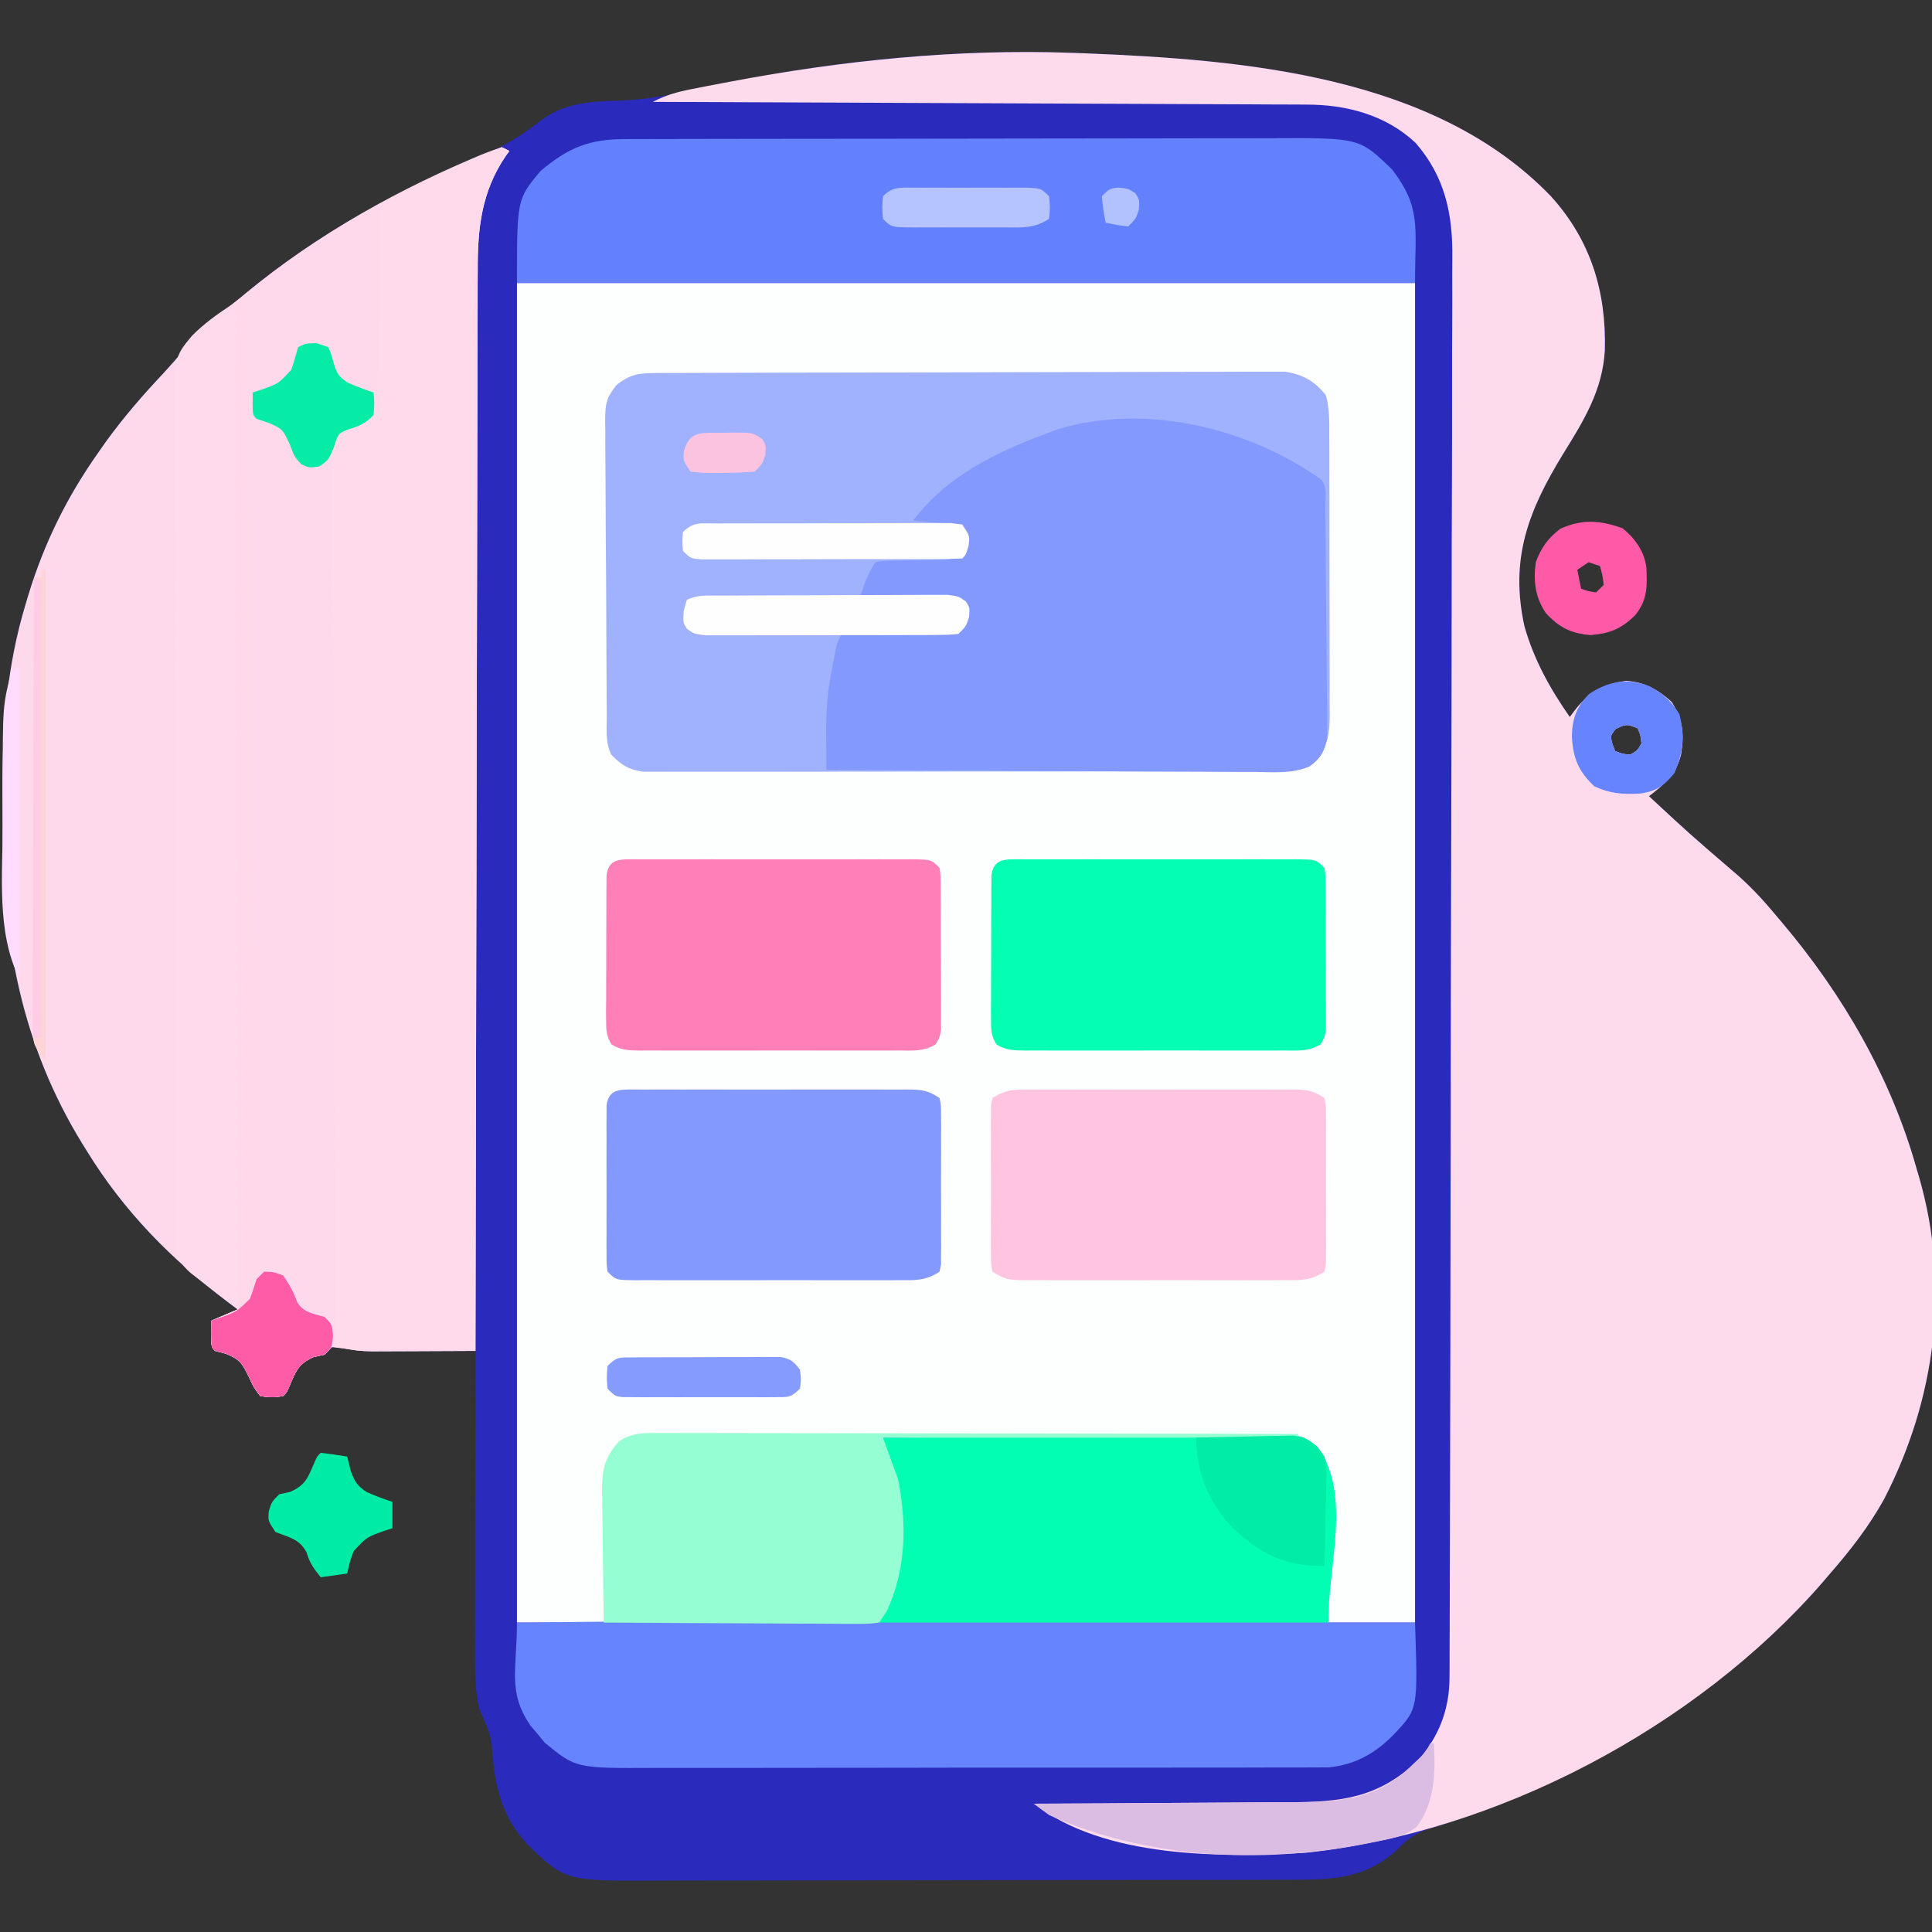
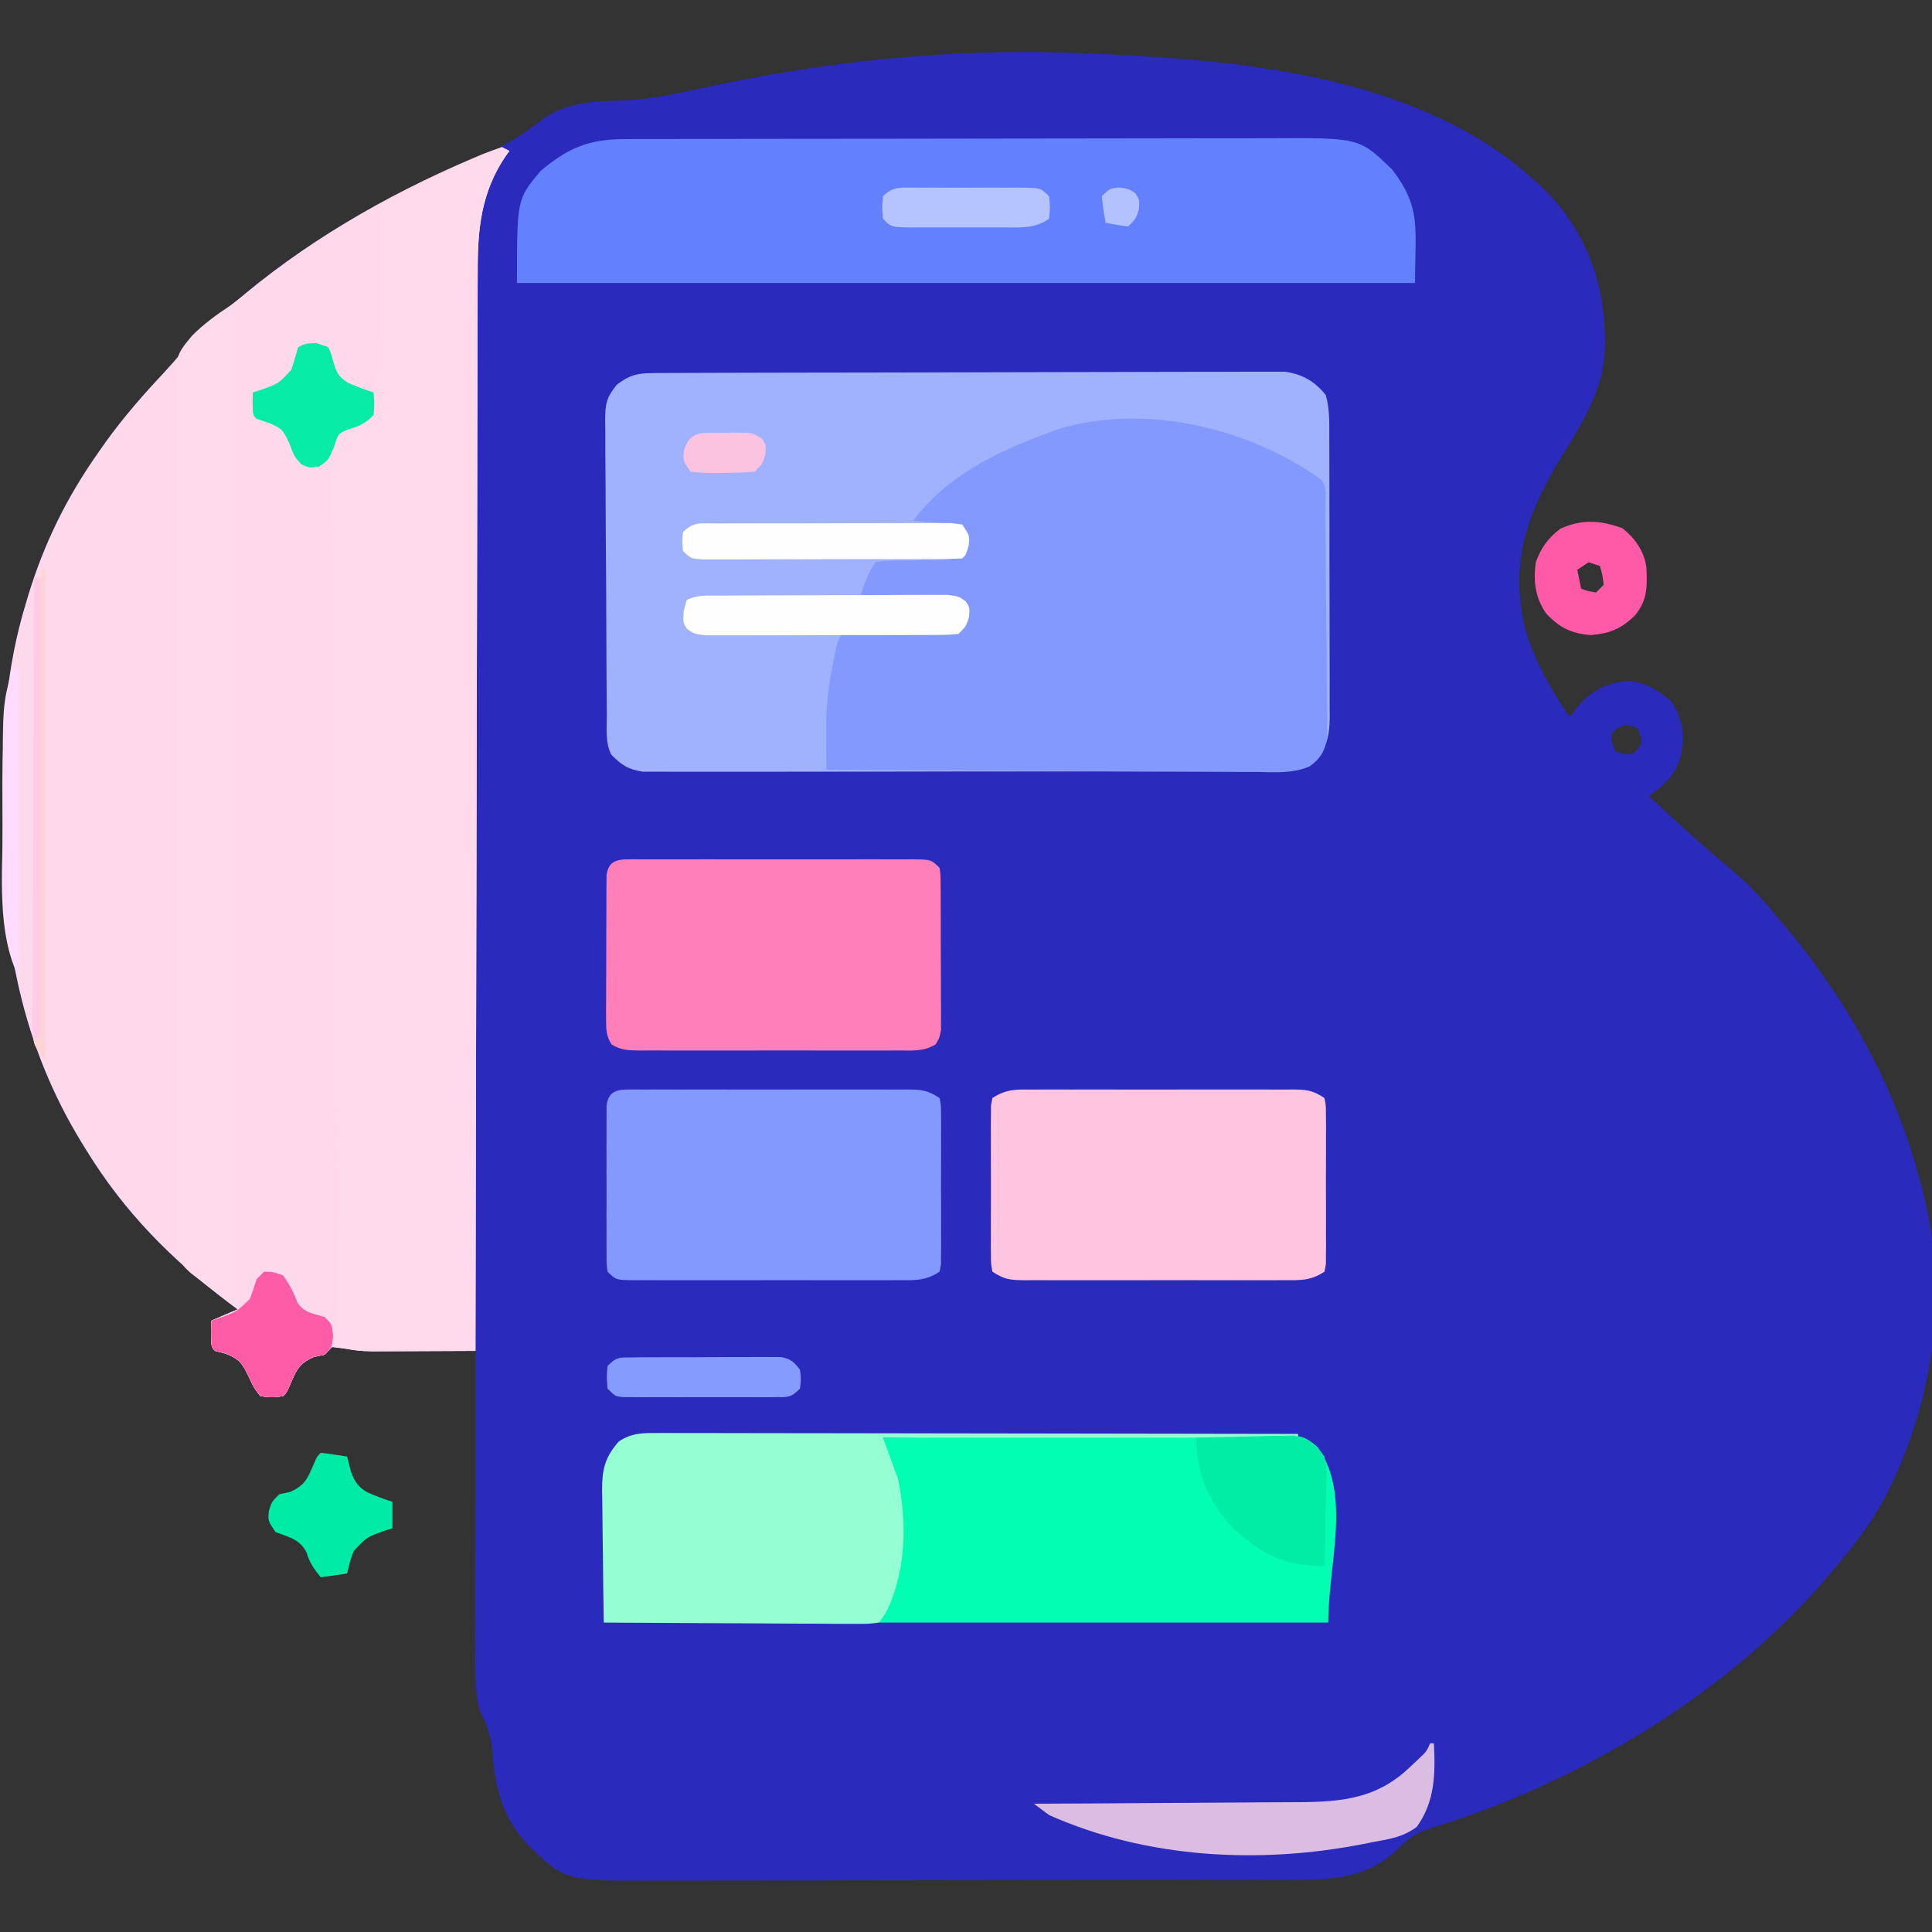
<svg xmlns="http://www.w3.org/2000/svg" version="1.1" width="512" height="512">
  <rect width="100%" height="100%" fill="#333333" stroke="none" />
  <path d="M0 0 C1.722 0.062 1.722 0.062 3.479 0.125 C45.657 1.825 96.122 5.942 127 38 C137.606 49.694 141.699 63.333 141.301 78.758 C140.732 89.301 135.8 97.335 130.387 106.059 C121.013 121.31 116.06 134.079 120 152 C122.542 160.906 126.734 168.427 132 176 C132.593 175.223 133.186 174.445 133.797 173.645 C137.61 169.068 141.179 167.26 146.938 166.438 C151.777 166.72 155.446 168.781 159 172 C162.023 176.763 162.372 180.508 161.508 185.926 C160.194 191.294 157.22 193.711 153 197 C163.715 206.946 163.715 206.946 174.797 216.477 C179.385 220.273 183.205 224.416 187 229 C187.429 229.506 187.859 230.013 188.301 230.535 C204.47 249.648 217.252 271.788 224 296 C224.195 296.657 224.389 297.315 224.59 297.992 C232.934 326.898 228.922 356.9 215.309 383.277 C211.292 390.518 206.43 396.77 201 403 C200.29 403.833 199.579 404.665 198.848 405.523 C172.322 435.934 133.485 458.777 95.105 470.504 C91.443 471.705 89.152 473.195 86.438 476 C79.149 482.933 70.912 484.152 61.108 484.14 C60.319 484.143 59.53 484.146 58.718 484.149 C56.078 484.158 53.438 484.16 50.798 484.161 C48.904 484.166 47.01 484.171 45.116 484.176 C39.971 484.189 34.826 484.196 29.681 484.2 C26.464 484.203 23.247 484.207 20.031 484.212 C9.959 484.225 -0.113 484.235 -10.184 484.239 C-21.797 484.243 -33.41 484.261 -45.023 484.29 C-54.007 484.312 -62.991 484.322 -71.976 484.323 C-77.338 484.324 -82.7 484.33 -88.062 484.348 C-93.11 484.364 -98.157 484.366 -103.205 484.358 C-105.052 484.357 -106.899 484.361 -108.745 484.371 C-134.177 484.5 -134.177 484.5 -144 475 C-151.319 467.265 -152.988 458.884 -153.688 448.539 C-154.131 444.934 -155.458 442.278 -157 439 C-158.102 434.03 -158.136 429.209 -158.114 424.149 C-158.114 423.28 -158.114 422.411 -158.114 421.516 C-158.113 418.659 -158.106 415.802 -158.098 412.945 C-158.096 410.958 -158.094 408.972 -158.093 406.985 C-158.09 401.767 -158.08 396.549 -158.069 391.331 C-158.058 386.002 -158.054 380.673 -158.049 375.344 C-158.038 364.896 -158.021 354.448 -158 344 C-158.902 344.005 -159.805 344.01 -160.735 344.016 C-164.11 344.033 -167.485 344.045 -170.86 344.055 C-172.316 344.06 -173.772 344.067 -175.227 344.075 C-177.33 344.088 -179.432 344.093 -181.535 344.098 C-182.797 344.103 -184.059 344.108 -185.36 344.114 C-189 344 -189 344 -192.842 343.369 C-193.884 343.247 -194.926 343.125 -196 343 C-196.66 343.66 -197.32 344.32 -198 345 C-199.423 345.309 -199.423 345.309 -200.875 345.625 C-204.901 347.396 -205.561 349.31 -207.238 353.223 C-208 355 -208 355 -209 356 C-211.875 356.375 -211.875 356.375 -215 356 C-216.688 353.812 -216.688 353.812 -218 351 C-219.749 347.418 -220.351 346.26 -224.125 344.75 C-225.074 344.502 -226.023 344.255 -227 344 C-228 343 -228 343 -228.062 339.438 C-228.042 338.303 -228.021 337.169 -228 336 C-224.535 334.515 -224.535 334.515 -221 333 C-221.837 332.38 -222.673 331.76 -223.535 331.121 C-238.614 319.74 -251.089 307.13 -261 291 C-261.404 290.349 -261.809 289.698 -262.226 289.028 C-278.247 262.93 -283.378 235.336 -283.316 205.032 C-283.313 201.835 -283.336 198.64 -283.361 195.443 C-283.414 178.729 -282.129 162.323 -277.25 146.25 C-276.993 145.385 -276.736 144.52 -276.472 143.629 C-272.25 129.857 -266.279 117.764 -258 106 C-257.278 104.971 -256.556 103.943 -255.812 102.883 C-251.13 96.444 -246.028 90.574 -240.578 84.789 C-238.776 82.839 -237.072 80.901 -235.395 78.852 C-232.251 75.108 -228.727 72.144 -225 69 C-224.193 68.282 -223.386 67.564 -222.555 66.824 C-203.043 49.842 -180.02 36.882 -156.145 27.164 C-150.104 24.648 -145.459 21.702 -140.309 17.66 C-133.663 12.881 -126.476 12.879 -118.549 12.617 C-111.282 12.248 -104.345 10.74 -97.25 9.188 C-65.458 2.313 -32.564 -1.171 0 0 Z M144.188 179.188 C142.747 180.951 142.747 180.951 143.312 183.188 C143.539 183.786 143.766 184.384 144 185 C145.837 185.772 145.837 185.772 148 186 C149.917 184.917 149.917 184.917 151 183 C150.772 180.837 150.772 180.837 150 179 C146.993 177.841 146.993 177.841 144.188 179.188 Z " fill="#2A2ABC" transform="translate(284,14)" />
-   <path d="M0 0 C78.54 0 157.08 0 238 0 C238 117.15 238 234.3 238 355 C230.41 355 222.82 355 215 355 C214.944 350.539 214.944 350.539 214.887 345.988 C214.84 343.102 214.789 340.216 214.738 337.33 C214.704 335.327 214.676 333.325 214.654 331.322 C214.62 328.439 214.568 325.558 214.512 322.676 C214.502 321.336 214.502 321.336 214.492 319.97 C214.38 315.194 214.139 311.858 211 308 C208.625 306.812 207.159 306.863 204.508 306.842 C203.562 306.832 202.617 306.822 201.643 306.812 C200.083 306.803 200.083 306.803 198.492 306.795 C197.399 306.785 196.306 306.775 195.181 306.765 C191.555 306.733 187.93 306.708 184.305 306.684 C181.796 306.663 179.288 306.642 176.78 306.621 C170.844 306.571 164.909 306.526 158.973 306.483 C151.554 306.428 144.134 306.367 136.715 306.307 C123.477 306.199 110.238 306.097 97 306 C97.277 306.736 97.554 307.472 97.84 308.23 C98.202 309.206 98.564 310.182 98.938 311.188 C99.297 312.15 99.657 313.113 100.027 314.105 C104.07 326.136 103.36 340.556 98 352 C97.34 352.99 96.68 353.98 96 355 C64.32 355 32.64 355 0 355 C0 237.85 0 120.7 0 0 Z " fill="#FDFEFE" transform="translate(137,75)" />
-   <path d="M0 0 C1.722 0.062 1.722 0.062 3.479 0.125 C45.657 1.825 96.122 5.942 127 38 C137.606 49.694 141.699 63.333 141.301 78.758 C140.732 89.301 135.8 97.335 130.387 106.059 C121.013 121.31 116.06 134.079 120 152 C122.542 160.906 126.734 168.427 132 176 C132.593 175.223 133.186 174.445 133.797 173.645 C137.61 169.068 141.179 167.26 146.938 166.438 C151.777 166.72 155.446 168.781 159 172 C162.023 176.763 162.372 180.508 161.508 185.926 C160.194 191.294 157.22 193.711 153 197 C163.715 206.946 163.715 206.946 174.797 216.477 C179.385 220.273 183.205 224.416 187 229 C187.429 229.506 187.859 230.013 188.301 230.535 C204.47 249.648 217.252 271.788 224 296 C224.195 296.657 224.389 297.315 224.59 297.992 C232.934 326.898 228.922 356.9 215.309 383.277 C211.292 390.518 206.43 396.77 201 403 C200.29 403.833 199.579 404.665 198.848 405.523 C165.371 443.903 112.573 471.707 62 477 C39.666 478.283 8.794 478.496 -10 464 C-8.97 463.996 -7.94 463.993 -6.878 463.989 C2.861 463.952 12.6 463.894 22.339 463.816 C27.345 463.777 32.351 463.744 37.357 463.729 C42.194 463.714 47.031 463.679 51.868 463.632 C53.707 463.617 55.547 463.609 57.386 463.608 C71.348 463.595 81.245 462.537 91.797 452.516 C97.421 446.094 100.118 438.923 100.143 430.47 C100.146 429.8 100.149 429.131 100.152 428.441 C100.162 426.181 100.165 423.922 100.167 421.662 C100.173 420.032 100.179 418.401 100.185 416.771 C100.201 412.279 100.21 407.786 100.219 403.293 C100.227 399.443 100.238 395.593 100.25 391.742 C100.292 377.947 100.319 364.151 100.344 350.355 C100.346 349.267 100.348 348.178 100.35 347.056 C100.389 325.435 100.423 303.813 100.445 282.192 C100.45 277.437 100.455 272.681 100.46 267.926 C100.461 266.744 100.463 265.562 100.464 264.344 C100.485 245.21 100.534 226.075 100.594 206.941 C100.655 187.294 100.69 167.648 100.699 148.001 C100.705 136.971 100.723 125.941 100.771 114.911 C100.811 105.514 100.828 96.118 100.814 86.721 C100.808 81.929 100.812 77.138 100.848 72.347 C100.88 67.952 100.88 63.559 100.854 59.164 C100.85 57.582 100.858 56 100.88 54.417 C101.027 42.837 98.997 32.913 91.162 23.881 C83.273 16.453 72.759 13.691 62.167 13.722 C61.421 13.716 60.675 13.71 59.906 13.704 C57.429 13.687 54.953 13.684 52.477 13.681 C50.692 13.672 48.908 13.662 47.123 13.651 C42.295 13.623 37.468 13.608 32.64 13.595 C27.588 13.58 22.537 13.553 17.485 13.527 C7.927 13.481 -1.632 13.444 -11.19 13.411 C-22.076 13.372 -32.961 13.323 -43.846 13.273 C-66.23 13.169 -88.615 13.08 -111 13 C-107.562 11.194 -104.462 10.348 -100.637 9.598 C-99.37 9.349 -98.103 9.099 -96.797 8.843 C-95.427 8.582 -94.058 8.322 -92.688 8.062 C-91.99 7.93 -91.292 7.797 -90.574 7.66 C-60.824 2.016 -30.316 -1.09 0 0 Z M144.188 179.188 C142.747 180.951 142.747 180.951 143.312 183.188 C143.539 183.786 143.766 184.384 144 185 C145.837 185.772 145.837 185.772 148 186 C149.917 184.917 149.917 184.917 151 183 C150.772 180.837 150.772 180.837 150 179 C146.993 177.841 146.993 177.841 144.188 179.188 Z " fill="#FEDAED" transform="translate(284,14)" />
  <path d="M0 0 C0.99 0.495 0.99 0.495 2 1 C1.674 1.45 1.348 1.9 1.012 2.363 C-5.394 11.792 -6.447 21.498 -6.399 32.674 C-6.409 34.52 -6.409 34.52 -6.419 36.402 C-6.434 39.787 -6.436 43.171 -6.433 46.555 C-6.432 50.216 -6.449 53.877 -6.463 57.538 C-6.486 63.871 -6.498 70.204 -6.502 76.537 C-6.509 85.693 -6.532 94.849 -6.559 104.005 C-6.602 118.862 -6.632 133.719 -6.654 148.576 C-6.675 163.004 -6.702 177.431 -6.738 191.858 C-6.74 192.748 -6.742 193.638 -6.744 194.555 C-6.755 199.022 -6.766 203.488 -6.778 207.954 C-6.871 244.969 -6.942 281.985 -7 319 C-11.287 319.025 -15.573 319.043 -19.86 319.055 C-21.316 319.06 -22.772 319.067 -24.227 319.075 C-26.33 319.088 -28.432 319.093 -30.535 319.098 C-31.797 319.103 -33.059 319.108 -34.36 319.114 C-38 319 -38 319 -41.842 318.369 C-42.884 318.247 -43.926 318.125 -45 318 C-45.66 318.66 -46.32 319.32 -47 320 C-48.423 320.309 -48.423 320.309 -49.875 320.625 C-53.901 322.396 -54.561 324.31 -56.238 328.223 C-57 330 -57 330 -58 331 C-60.875 331.375 -60.875 331.375 -64 331 C-65.688 328.812 -65.688 328.812 -67 326 C-68.749 322.418 -69.351 321.26 -73.125 319.75 C-74.074 319.502 -75.022 319.255 -76 319 C-77 318 -77 318 -77.062 314.438 C-77.042 313.303 -77.021 312.169 -77 311 C-73.535 309.515 -73.535 309.515 -70 308 C-70.837 307.38 -71.673 306.76 -72.535 306.121 C-87.614 294.74 -100.089 282.13 -110 266 C-110.404 265.349 -110.809 264.698 -111.226 264.028 C-127.247 237.93 -132.378 210.336 -132.316 180.032 C-132.313 176.835 -132.336 173.64 -132.361 170.443 C-132.414 153.729 -131.129 137.323 -126.25 121.25 C-125.993 120.385 -125.736 119.52 -125.472 118.629 C-121.25 104.857 -115.279 92.764 -107 81 C-106.278 79.971 -105.556 78.943 -104.812 77.883 C-100.13 71.444 -95.028 65.574 -89.578 59.789 C-87.776 57.839 -86.072 55.901 -84.395 53.852 C-81.251 50.108 -77.727 47.144 -74 44 C-73.193 43.282 -72.386 42.564 -71.555 41.824 C-52.941 25.623 -30.892 12.855 -8.25 3.188 C-7.445 2.843 -6.641 2.499 -5.812 2.145 C-3.901 1.363 -1.953 0.672 0 0 Z " fill="#FED9EC" transform="translate(133,39)" />
  <path d="M0 0 C0.716 -0.004 1.432 -0.007 2.17 -0.011 C4.582 -0.022 6.994 -0.026 9.406 -0.03 C11.131 -0.036 12.855 -0.043 14.58 -0.05 C19.274 -0.067 23.969 -0.078 28.663 -0.086 C31.595 -0.091 34.527 -0.097 37.458 -0.103 C46.628 -0.123 55.798 -0.137 64.968 -0.145 C75.559 -0.155 86.149 -0.181 96.74 -0.222 C104.922 -0.252 113.103 -0.267 121.285 -0.27 C126.174 -0.272 131.062 -0.281 135.95 -0.306 C140.55 -0.33 145.15 -0.334 149.75 -0.324 C151.437 -0.323 153.124 -0.329 154.812 -0.343 C157.118 -0.361 159.423 -0.354 161.729 -0.341 C163.663 -0.344 163.663 -0.344 165.637 -0.348 C170.256 0.309 173.562 2.18 176.476 5.863 C177.482 9.441 177.404 13.006 177.393 16.692 C177.398 17.552 177.403 18.413 177.408 19.3 C177.422 22.144 177.421 24.987 177.419 27.831 C177.423 29.808 177.427 31.786 177.432 33.764 C177.439 37.909 177.439 42.054 177.434 46.199 C177.428 51.51 177.445 56.821 177.468 62.131 C177.483 66.216 177.484 70.3 177.481 74.384 C177.481 76.342 177.486 78.3 177.497 80.258 C177.509 82.997 177.502 85.735 177.491 88.473 C177.498 89.281 177.506 90.089 177.514 90.921 C177.471 95.52 177.029 98.53 174.118 102.147 C170.589 105.574 167.728 105.526 162.913 105.535 C161.823 105.543 161.823 105.543 160.711 105.551 C158.275 105.565 155.84 105.558 153.404 105.551 C151.657 105.557 149.911 105.564 148.165 105.572 C143.421 105.59 138.678 105.589 133.934 105.583 C129.975 105.58 126.016 105.586 122.057 105.592 C112.719 105.606 103.38 105.605 94.041 105.593 C84.404 105.582 74.767 105.596 65.129 105.623 C56.858 105.645 48.586 105.651 40.314 105.646 C35.372 105.642 30.431 105.645 25.489 105.662 C20.843 105.677 16.197 105.673 11.55 105.654 C9.844 105.651 8.139 105.654 6.433 105.664 C4.105 105.678 1.778 105.666 -0.55 105.648 C-1.853 105.648 -3.156 105.648 -4.498 105.648 C-8.442 105.064 -10.084 103.931 -12.882 101.147 C-14.541 97.828 -14.056 94.113 -14.075 90.462 C-14.083 89.563 -14.091 88.664 -14.099 87.737 C-14.124 84.753 -14.141 81.768 -14.155 78.784 C-14.161 77.766 -14.166 76.748 -14.171 75.699 C-14.198 70.312 -14.217 64.924 -14.232 59.537 C-14.249 53.968 -14.293 48.4 -14.344 42.831 C-14.378 38.553 -14.389 34.275 -14.395 29.997 C-14.402 27.944 -14.417 25.891 -14.441 23.838 C-14.473 20.965 -14.473 18.093 -14.465 15.22 C-14.482 14.372 -14.498 13.523 -14.515 12.649 C-14.469 8.289 -14.295 6.663 -11.47 3.143 C-7.37 -0.018 -5.171 0.017 0 0 Z " fill="#A0B1FE" transform="translate(174.882,98.853)" />
-   <path d="M0 0 C14.517 -0.117 29.033 -0.205 43.55 -0.259 C50.291 -0.285 57.031 -0.32 63.771 -0.377 C70.275 -0.432 76.778 -0.461 83.281 -0.474 C85.764 -0.484 88.247 -0.502 90.729 -0.529 C94.204 -0.565 97.677 -0.57 101.151 -0.568 C102.18 -0.586 103.21 -0.604 104.27 -0.622 C111.261 -0.571 111.261 -0.571 115.116 2.41 C117.469 5.644 118.125 7.168 118.114 11.083 C118.113 11.923 118.113 12.764 118.113 13.63 C118.106 14.993 118.106 14.993 118.098 16.383 C118.096 17.777 118.096 17.777 118.093 19.199 C118.088 22.174 118.075 25.15 118.062 28.125 C118.057 30.139 118.053 32.154 118.049 34.168 C118.039 39.112 118.019 44.056 118 49 C125.59 49 133.18 49 141 49 C141.753 71.74 141.753 71.74 136 78 C130.947 83.378 125.475 86.665 118.059 87.38 C116.596 87.398 115.133 87.399 113.671 87.388 C112.859 87.393 112.048 87.398 111.211 87.404 C108.506 87.418 105.802 87.411 103.096 87.404 C101.151 87.41 99.206 87.417 97.26 87.425 C91.985 87.443 86.711 87.442 81.436 87.436 C77.027 87.433 72.619 87.439 68.211 87.445 C57.807 87.459 47.403 87.457 36.999 87.446 C26.279 87.435 15.558 87.449 4.838 87.475 C-4.377 87.498 -13.592 87.504 -22.806 87.498 C-28.305 87.495 -33.804 87.497 -39.303 87.515 C-44.476 87.53 -49.65 87.526 -54.823 87.507 C-56.717 87.504 -58.611 87.507 -60.504 87.517 C-81.375 87.624 -81.375 87.624 -89.656 80.816 C-90.265 80.073 -90.873 79.329 -91.5 78.562 C-92.129 77.821 -92.758 77.08 -93.406 76.316 C-99.555 67.38 -97 61.397 -97 49 C-49.48 48.505 -49.48 48.505 -1 48 C4.376 34.56 6.42 21.261 1.754 7.262 C0.953 4.86 0.477 2.483 0 0 Z " fill="#6584FD" transform="translate(234,381)" />
  <path d="M0 0 C0.99 0.495 0.99 0.495 2 1 C1.674 1.45 1.348 1.9 1.012 2.363 C-5.394 11.792 -6.447 21.498 -6.399 32.674 C-6.409 34.52 -6.409 34.52 -6.419 36.402 C-6.434 39.787 -6.436 43.171 -6.433 46.555 C-6.432 50.216 -6.449 53.877 -6.463 57.538 C-6.486 63.871 -6.498 70.204 -6.502 76.537 C-6.509 85.693 -6.532 94.849 -6.559 104.005 C-6.602 118.862 -6.632 133.719 -6.654 148.576 C-6.675 163.004 -6.702 177.431 -6.738 191.858 C-6.74 192.748 -6.742 193.638 -6.744 194.555 C-6.755 199.022 -6.766 203.488 -6.778 207.954 C-6.871 244.969 -6.942 281.985 -7 319 C-11.305 319.025 -15.61 319.043 -19.915 319.055 C-21.378 319.06 -22.84 319.067 -24.303 319.075 C-26.413 319.088 -28.523 319.093 -30.633 319.098 C-31.9 319.103 -33.167 319.108 -34.473 319.114 C-38 319 -38 319 -44 318 C-44.33 240.12 -44.66 162.24 -45 82 C-46.32 82.99 -47.64 83.98 -49 85 C-51.5 84.688 -51.5 84.688 -54 83 C-54.961 81.18 -54.961 81.18 -55.875 79.062 C-57.319 75.783 -58.345 74.424 -61.688 73.062 C-62.781 72.712 -63.874 72.361 -65 72 C-66 71 -66 71 -66.062 67.938 C-66.042 66.968 -66.021 65.999 -66 65 C-65.078 64.706 -65.078 64.706 -64.137 64.406 C-59.207 62.748 -59.207 62.748 -55.945 58.988 C-55.532 57.567 -55.129 56.143 -54.738 54.715 C-54.495 54.149 -54.251 53.583 -54 53 C-51 51.875 -51 51.875 -48 52 C-47.01 52.66 -46.02 53.32 -45 54 C-44.691 55.671 -44.691 55.671 -44.375 57.375 C-43.427 61.062 -43.427 61.062 -40.91 62.137 C-39.292 62.743 -37.653 63.295 -35.996 63.785 C-35.337 64.186 -34.679 64.587 -34 65 C-33.67 66.98 -33.34 68.96 -33 71 C-32.67 52.52 -32.34 34.04 -32 15 C-13.137 5.569 -13.137 5.569 -7.125 2.938 C-6.451 2.631 -5.777 2.325 -5.082 2.01 C-3.415 1.276 -1.71 0.629 0 0 Z " fill="#FEDAEB" transform="translate(133,39)" />
  <path d="M0 0 C1.873 1.873 1.177 5.052 1.209 7.552 C1.219 8.236 1.228 8.921 1.238 9.626 C1.268 11.902 1.29 14.177 1.309 16.453 C1.315 17.229 1.322 18.005 1.329 18.805 C1.361 22.915 1.386 27.025 1.405 31.135 C1.423 34.538 1.458 37.941 1.508 41.343 C1.568 45.449 1.599 49.554 1.608 53.66 C1.617 55.224 1.636 56.789 1.665 58.353 C1.704 60.546 1.705 62.737 1.697 64.931 C1.712 66.801 1.712 66.801 1.728 68.71 C0.954 72.206 0.003 73.987 -2.937 76.097 C-7.464 78.078 -12.395 77.643 -17.248 77.568 C-18.477 77.568 -19.707 77.569 -20.974 77.57 C-24.334 77.567 -27.692 77.542 -31.051 77.507 C-34.567 77.476 -38.082 77.473 -41.598 77.467 C-48.249 77.451 -54.899 77.41 -61.55 77.36 C-69.125 77.304 -76.699 77.277 -84.273 77.252 C-99.849 77.199 -115.425 77.111 -131 77 C-131.017 74.277 -131.029 71.555 -131.039 68.832 C-131.044 68.065 -131.049 67.299 -131.055 66.51 C-131.069 61.065 -130.684 55.901 -129.562 50.562 C-129.428 49.845 -129.293 49.128 -129.154 48.389 C-128.184 43.369 -128.184 43.369 -127 41 C-126.071 40.98 -125.143 40.96 -124.186 40.94 C-120.745 40.862 -117.305 40.775 -113.865 40.683 C-112.375 40.644 -110.885 40.609 -109.396 40.578 C-107.256 40.533 -105.116 40.475 -102.977 40.414 C-101.688 40.383 -100.4 40.351 -99.073 40.319 C-95.895 40.315 -95.895 40.315 -94 38 C-94.29 34.693 -94.29 34.693 -96 32 C-97.925 31.842 -99.855 31.749 -101.785 31.684 C-103.54 31.621 -103.54 31.621 -105.33 31.557 C-106.562 31.517 -107.793 31.478 -109.062 31.438 C-110.298 31.394 -111.534 31.351 -112.807 31.307 C-115.871 31.2 -118.935 31.098 -122 31 C-120.941 27.597 -119.991 24.986 -118 22 C-115.893 21.615 -115.893 21.615 -113.316 21.594 C-112.389 21.572 -111.461 21.55 -110.506 21.527 C-109.049 21.514 -109.049 21.514 -107.562 21.5 C-105.647 21.482 -103.731 21.451 -101.816 21.406 C-100.539 21.396 -100.539 21.396 -99.237 21.385 C-96.526 20.918 -95.601 20.21 -94 18 C-94.075 15.373 -94.075 15.373 -95 13 C-97.569 11.716 -99.766 11.67 -102.625 11.438 C-103.628 11.354 -104.631 11.27 -105.664 11.184 C-106.435 11.123 -107.206 11.062 -108 11 C-99.289 -0.698 -86.348 -7.005 -73 -12 C-72.051 -12.362 -71.103 -12.724 -70.125 -13.098 C-46.914 -20.351 -19.307 -13.707 0 0 Z " fill="#8399FE" transform="translate(350,127)" />
  <path d="M0 0 C0.793 -0.003 1.587 -0.006 2.404 -0.009 C5.066 -0.018 7.727 -0.019 10.388 -0.021 C12.295 -0.025 14.203 -0.03 16.11 -0.036 C21.294 -0.049 26.478 -0.055 31.662 -0.06 C34.902 -0.063 38.141 -0.067 41.381 -0.071 C51.52 -0.085 61.659 -0.095 71.798 -0.098 C83.497 -0.103 95.195 -0.12 106.894 -0.149 C115.94 -0.171 124.985 -0.181 134.031 -0.182 C139.432 -0.184 144.833 -0.189 150.234 -0.207 C155.317 -0.224 160.4 -0.226 165.484 -0.217 C167.345 -0.216 169.207 -0.221 171.069 -0.231 C194.45 -0.348 194.45 -0.348 203.177 8.14 C210.883 18.343 209.177 23.255 209.177 38.14 C130.637 38.14 52.097 38.14 -28.823 38.14 C-28.823 15.918 -28.823 15.918 -22.573 8.453 C-15.169 2.227 -9.665 -0.011 0 0 Z " fill="#6481FD" transform="translate(165.823,36.86)" />
  <path d="M0 0 C14.517 -0.117 29.033 -0.205 43.55 -0.259 C50.291 -0.285 57.031 -0.32 63.771 -0.377 C70.275 -0.432 76.778 -0.461 83.281 -0.474 C85.764 -0.484 88.247 -0.502 90.729 -0.529 C94.204 -0.565 97.677 -0.57 101.151 -0.568 C102.18 -0.586 103.21 -0.604 104.27 -0.622 C111.261 -0.571 111.261 -0.571 115.116 2.41 C124.271 14.991 118 33.44 118 49 C78.73 49 39.46 49 -1 49 C0.65 44.05 2.3 39.1 4 34 C4.395 30.663 4.644 28.012 4.5 24.75 C4.477 23.62 4.477 23.62 4.453 22.468 C4.263 17.18 3.433 12.299 1.754 7.262 C0.953 4.86 0.477 2.483 0 0 Z " fill="#02FEB3" transform="translate(234,381)" />
  <path d="M0 0 C0.33 86.46 0.66 172.92 1 262 C1.99 261.01 2.98 260.02 4 259 C6.5 259 6.5 259 9 260 C10.696 262.324 11.813 264.496 12.812 267.188 C14.597 269.912 16.96 270.113 20 271 C22 273 22 273 22.25 276 C22 279 22 279 20 281 C19.051 281.206 18.102 281.413 17.125 281.625 C13.099 283.396 12.439 285.31 10.762 289.223 C10 291 10 291 9 292 C6.125 292.375 6.125 292.375 3 292 C1.312 289.812 1.312 289.812 0 287 C-1.749 283.418 -2.351 282.26 -6.125 280.75 C-7.548 280.379 -7.548 280.379 -9 280 C-10 279 -10 279 -10.062 275.438 C-10.042 274.303 -10.021 273.169 -10 272 C-7.69 271.01 -5.38 270.02 -3 269 C-3.987 268.241 -4.975 267.481 -5.992 266.699 C-7.287 265.696 -8.581 264.692 -9.875 263.688 C-10.526 263.188 -11.177 262.688 -11.848 262.174 C-12.473 261.687 -13.098 261.201 -13.742 260.699 C-14.318 260.254 -14.894 259.809 -15.488 259.35 C-17.527 257.53 -18.884 255.858 -19.257 253.102 C-19.26 252.381 -19.263 251.659 -19.267 250.916 C-19.28 249.664 -19.28 249.664 -19.293 248.387 C-19.291 247.012 -19.291 247.012 -19.29 245.609 C-19.297 244.635 -19.304 243.66 -19.311 242.657 C-19.331 239.377 -19.336 236.098 -19.342 232.819 C-19.352 230.473 -19.364 228.128 -19.376 225.782 C-19.412 218.064 -19.425 210.347 -19.434 202.629 C-19.435 201.316 -19.437 200.003 -19.439 198.65 C-19.454 186.266 -19.461 173.883 -19.447 161.499 C-19.444 158.631 -19.441 155.762 -19.438 152.894 C-19.437 152.181 -19.436 151.468 -19.436 150.733 C-19.426 139.199 -19.467 127.665 -19.529 116.13 C-19.593 104.278 -19.607 92.427 -19.574 80.575 C-19.556 73.924 -19.562 67.275 -19.621 60.624 C-19.675 54.361 -19.667 48.102 -19.613 41.839 C-19.604 39.546 -19.617 37.253 -19.654 34.96 C-19.927 16.774 -19.927 16.774 -15.14 11.001 C-12.037 7.871 -8.673 5.424 -5 3 C-4.223 2.407 -3.447 1.815 -2.647 1.204 C-1 0 -1 0 0 0 Z " fill="#FFDAEC" transform="translate(66,78)" />
  <path d="M0 0 C0.764 0.004 1.528 0.008 2.316 0.012 C3.523 0.007 3.523 0.007 4.755 0.002 C7.425 -0.007 10.094 -0.001 12.763 0.005 C14.614 0.004 16.465 0.002 18.316 -0 C22.199 -0.003 26.082 0.001 29.965 0.01 C34.946 0.022 39.927 0.015 44.909 0.003 C48.732 -0.004 52.556 -0.002 56.379 0.003 C58.216 0.005 60.053 0.003 61.89 -0.002 C64.456 -0.007 67.023 0.001 69.589 0.012 C70.351 0.008 71.114 0.004 71.899 0 C75.651 0.03 77.314 0.135 80.517 2.271 C80.898 4.244 80.898 4.244 80.905 6.689 C80.915 7.603 80.924 8.518 80.934 9.46 C80.928 10.449 80.922 11.439 80.916 12.459 C80.919 13.472 80.921 14.485 80.924 15.53 C80.926 17.675 80.921 19.82 80.908 21.965 C80.892 25.258 80.908 28.549 80.927 31.841 C80.925 33.922 80.922 36.003 80.916 38.084 C80.922 39.073 80.928 40.063 80.934 41.082 C80.92 42.454 80.92 42.454 80.905 43.853 C80.903 44.66 80.901 45.467 80.898 46.298 C80.772 46.949 80.647 47.6 80.517 48.271 C76.787 50.758 73.906 50.553 69.589 50.53 C68.782 50.533 67.976 50.537 67.144 50.54 C64.476 50.549 61.807 50.543 59.138 50.537 C57.286 50.538 55.435 50.54 53.583 50.542 C49.702 50.545 45.821 50.541 41.939 50.532 C36.957 50.52 31.974 50.527 26.992 50.539 C23.168 50.546 19.345 50.544 15.521 50.539 C13.684 50.537 11.846 50.539 10.008 50.544 C7.444 50.549 4.88 50.541 2.316 50.53 C1.552 50.534 0.787 50.538 0 50.542 C-5.254 50.5 -5.254 50.5 -7.483 48.271 C-7.737 46.298 -7.737 46.298 -7.742 43.853 C-7.748 42.939 -7.754 42.024 -7.761 41.082 C-7.757 40.093 -7.753 39.103 -7.748 38.084 C-7.75 37.07 -7.752 36.057 -7.754 35.013 C-7.756 32.867 -7.752 30.722 -7.744 28.577 C-7.733 25.285 -7.743 21.993 -7.756 18.701 C-7.755 16.62 -7.752 14.539 -7.748 12.459 C-7.752 11.469 -7.757 10.479 -7.761 9.46 C-7.754 8.545 -7.748 7.631 -7.742 6.689 C-7.74 5.882 -7.738 5.076 -7.737 4.244 C-7.141 -0.385 -3.901 0.032 0 0 Z " fill="#8399FE" transform="translate(168.483,288.729)" />
  <path d="M0 0 C0.795 -0.004 1.591 -0.007 2.41 -0.011 C5.042 -0.019 7.673 -0.014 10.305 -0.007 C12.132 -0.008 13.959 -0.01 15.786 -0.013 C19.616 -0.016 23.445 -0.011 27.275 -0.002 C32.188 0.009 37.101 0.003 42.014 -0.009 C45.787 -0.016 49.56 -0.014 53.333 -0.009 C55.145 -0.008 56.956 -0.009 58.768 -0.014 C61.299 -0.019 63.829 -0.011 66.359 0 C67.111 -0.004 67.862 -0.008 68.636 -0.012 C72.367 0.018 73.992 0.134 77.18 2.259 C77.561 4.232 77.561 4.232 77.568 6.677 C77.577 7.591 77.587 8.505 77.597 9.448 C77.59 10.437 77.584 11.427 77.578 12.446 C77.581 13.46 77.584 14.473 77.587 15.517 C77.589 17.663 77.583 19.808 77.571 21.953 C77.555 25.246 77.571 28.537 77.59 31.829 C77.588 33.91 77.584 35.991 77.578 38.071 C77.584 39.061 77.59 40.05 77.597 41.07 C77.582 42.442 77.582 42.442 77.568 43.841 C77.565 44.648 77.563 45.454 77.561 46.285 C77.435 46.937 77.309 47.588 77.18 48.259 C73.474 50.729 70.647 50.541 66.359 50.518 C65.166 50.523 65.166 50.523 63.949 50.528 C61.317 50.537 58.686 50.531 56.055 50.524 C54.228 50.526 52.401 50.528 50.574 50.53 C46.744 50.533 42.914 50.529 39.084 50.52 C34.171 50.508 29.258 50.515 24.345 50.527 C20.572 50.534 16.799 50.532 13.026 50.526 C11.215 50.525 9.403 50.527 7.591 50.531 C5.061 50.536 2.531 50.529 0 50.518 C-0.751 50.522 -1.503 50.526 -2.277 50.53 C-6.008 50.499 -7.633 50.384 -10.82 48.259 C-11.201 46.285 -11.201 46.285 -11.208 43.841 C-11.218 42.926 -11.227 42.012 -11.237 41.07 C-11.231 40.08 -11.225 39.091 -11.219 38.071 C-11.222 37.058 -11.224 36.044 -11.227 35 C-11.229 32.855 -11.224 30.71 -11.211 28.564 C-11.195 25.272 -11.211 21.981 -11.23 18.688 C-11.228 16.608 -11.225 14.527 -11.219 12.446 C-11.228 10.962 -11.228 10.962 -11.237 9.448 C-11.228 8.533 -11.218 7.619 -11.208 6.677 C-11.206 5.87 -11.204 5.063 -11.201 4.232 C-11.013 3.255 -11.013 3.255 -10.82 2.259 C-7.114 -0.212 -4.287 -0.023 0 0 Z " fill="#FFC4DF" transform="translate(273.82,288.741)" />
-   <path d="M0 0 C0.775 0.004 1.55 0.008 2.349 0.012 C3.165 0.009 3.982 0.005 4.823 0.002 C7.529 -0.007 10.236 -0.001 12.943 0.005 C14.818 0.004 16.694 0.002 18.57 -0 C22.504 -0.003 26.438 0.001 30.372 0.01 C35.423 0.022 40.474 0.015 45.525 0.003 C49.399 -0.004 53.273 -0.002 57.147 0.003 C59.01 0.005 60.873 0.003 62.736 -0.002 C65.336 -0.007 67.936 0.001 70.536 0.012 C71.312 0.008 72.087 0.004 72.885 0 C78.214 0.043 78.214 0.043 80.443 2.271 C80.703 4.2 80.703 4.2 80.717 6.581 C80.727 7.472 80.736 8.364 80.746 9.282 C80.745 10.246 80.744 11.211 80.743 12.205 C80.748 13.194 80.752 14.182 80.756 15.201 C80.762 17.295 80.763 19.389 80.758 21.483 C80.755 24.692 80.779 27.9 80.804 31.109 C80.806 33.141 80.807 35.173 80.806 37.205 C80.815 38.167 80.824 39.13 80.834 40.122 C80.828 41.016 80.821 41.91 80.815 42.831 C80.816 43.618 80.816 44.405 80.817 45.215 C80.443 47.271 80.443 47.271 79.408 49.024 C76.333 50.975 73.15 50.688 69.622 50.659 C68.429 50.667 68.429 50.667 67.212 50.675 C64.58 50.688 61.949 50.68 59.318 50.669 C57.491 50.672 55.664 50.674 53.837 50.678 C50.007 50.683 46.177 50.676 42.347 50.662 C37.434 50.645 32.521 50.655 27.608 50.673 C23.835 50.684 20.062 50.68 16.289 50.673 C14.478 50.671 12.666 50.673 10.854 50.68 C8.323 50.688 5.794 50.676 3.263 50.659 C2.136 50.668 2.136 50.668 0.986 50.678 C-1.909 50.642 -4.04 50.599 -6.523 49.024 C-7.828 46.813 -7.932 45.396 -7.93 42.831 C-7.936 41.937 -7.942 41.043 -7.949 40.122 C-7.939 39.159 -7.93 38.196 -7.921 37.205 C-7.921 35.72 -7.921 35.72 -7.922 34.205 C-7.92 32.113 -7.91 30.021 -7.894 27.929 C-7.87 24.718 -7.873 21.507 -7.88 18.296 C-7.874 16.266 -7.867 14.235 -7.858 12.205 C-7.859 11.24 -7.86 10.275 -7.861 9.282 C-7.851 8.391 -7.842 7.499 -7.832 6.581 C-7.827 5.795 -7.823 5.009 -7.818 4.2 C-7.193 -0.425 -3.885 0.031 0 0 Z " fill="#04FFB3" transform="translate(270.557,227.729)" />
  <path d="M0 0 C0.775 0.004 1.55 0.008 2.349 0.012 C3.165 0.009 3.982 0.005 4.823 0.002 C7.529 -0.007 10.236 -0.001 12.943 0.005 C14.818 0.004 16.694 0.002 18.57 -0 C22.504 -0.003 26.438 0.001 30.372 0.01 C35.423 0.022 40.474 0.015 45.525 0.003 C49.399 -0.004 53.273 -0.002 57.147 0.003 C59.01 0.005 60.873 0.003 62.736 -0.002 C65.336 -0.007 67.936 0.001 70.536 0.012 C71.312 0.008 72.087 0.004 72.885 0 C78.214 0.043 78.214 0.043 80.443 2.271 C80.703 4.2 80.703 4.2 80.717 6.581 C80.727 7.472 80.736 8.364 80.746 9.282 C80.745 10.246 80.744 11.211 80.743 12.205 C80.748 13.194 80.752 14.182 80.756 15.201 C80.762 17.295 80.763 19.389 80.758 21.483 C80.755 24.692 80.779 27.9 80.804 31.109 C80.806 33.141 80.807 35.173 80.806 37.205 C80.815 38.167 80.824 39.13 80.834 40.122 C80.828 41.016 80.821 41.91 80.815 42.831 C80.816 43.618 80.816 44.405 80.817 45.215 C80.443 47.271 80.443 47.271 79.408 49.024 C76.333 50.975 73.15 50.688 69.622 50.659 C68.429 50.667 68.429 50.667 67.212 50.675 C64.58 50.688 61.949 50.68 59.318 50.669 C57.491 50.672 55.664 50.674 53.837 50.678 C50.007 50.683 46.177 50.676 42.347 50.662 C37.434 50.645 32.521 50.655 27.608 50.673 C23.835 50.684 20.062 50.68 16.289 50.673 C14.478 50.671 12.666 50.673 10.854 50.68 C8.323 50.688 5.794 50.676 3.263 50.659 C2.136 50.668 2.136 50.668 0.986 50.678 C-1.909 50.642 -4.04 50.599 -6.523 49.024 C-7.828 46.813 -7.932 45.396 -7.93 42.831 C-7.936 41.937 -7.942 41.043 -7.949 40.122 C-7.939 39.159 -7.93 38.196 -7.921 37.205 C-7.921 35.72 -7.921 35.72 -7.922 34.205 C-7.92 32.113 -7.91 30.021 -7.894 27.929 C-7.87 24.718 -7.873 21.507 -7.88 18.296 C-7.874 16.266 -7.867 14.235 -7.858 12.205 C-7.859 11.24 -7.86 10.275 -7.861 9.282 C-7.851 8.391 -7.842 7.499 -7.832 6.581 C-7.827 5.795 -7.823 5.009 -7.818 4.2 C-7.193 -0.425 -3.885 0.031 0 0 Z " fill="#FF7FB8" transform="translate(168.557,227.729)" />
  <path d="M0 0 C1.083 -0.003 1.083 -0.003 2.188 -0.005 C4.608 -0.008 7.028 0.003 9.448 0.013 C11.182 0.014 12.917 0.014 14.651 0.013 C19.362 0.012 24.072 0.024 28.782 0.038 C33.705 0.05 38.627 0.051 43.549 0.054 C52.87 0.06 62.191 0.076 71.513 0.096 C82.124 0.119 92.736 0.13 103.348 0.14 C125.178 0.161 147.008 0.196 168.837 0.241 C168.837 0.571 168.837 0.901 168.837 1.241 C132.537 1.241 96.237 1.241 58.837 1.241 C60.157 4.871 61.477 8.501 62.837 12.241 C65.192 24.015 64.995 36.229 59.837 47.241 C59.177 48.231 58.517 49.221 57.837 50.241 C54.825 50.601 54.825 50.601 50.909 50.581 C50.197 50.582 49.485 50.582 48.751 50.582 C46.391 50.58 44.033 50.557 41.673 50.533 C40.039 50.528 38.406 50.524 36.772 50.521 C32.468 50.509 28.164 50.48 23.86 50.447 C19.47 50.416 15.079 50.402 10.689 50.387 C2.072 50.355 -6.546 50.304 -15.163 50.241 C-15.262 44.369 -15.334 38.498 -15.382 32.626 C-15.402 30.63 -15.43 28.633 -15.464 26.637 C-15.513 23.763 -15.536 20.889 -15.553 18.014 C-15.574 17.126 -15.595 16.238 -15.616 15.324 C-15.618 9.817 -14.962 6.532 -11.163 2.241 C-7.566 -0.188 -4.258 -0.006 0 0 Z " fill="#95FED2" transform="translate(175.163,379.759)" />
-   <path d="M0 0 C1.011 0.351 2.021 0.701 3.062 1.062 C3.805 2.773 3.805 2.773 4.375 4.875 C5.21 7.76 5.544 8.771 8.207 10.27 C10.657 11.211 10.657 11.211 13.102 11.883 C15.062 13.062 15.062 13.062 15.678 15.507 C16.171 20.062 16.197 24.546 16.183 29.123 C16.184 30.133 16.184 31.142 16.185 32.183 C16.187 35.564 16.181 38.945 16.176 42.326 C16.176 44.75 16.176 47.175 16.176 49.599 C16.177 54.818 16.174 60.036 16.168 65.255 C16.16 72.8 16.157 80.346 16.156 87.891 C16.154 100.133 16.147 112.375 16.138 124.618 C16.129 136.508 16.122 148.399 16.117 160.29 C16.117 161.023 16.117 161.756 16.117 162.511 C16.115 166.19 16.114 169.868 16.113 173.547 C16.102 204.052 16.085 234.557 16.062 265.062 C16.723 265.392 17.383 265.723 18.062 266.062 C17.733 266.392 17.402 266.723 17.062 267.062 C13.102 266.733 9.143 266.402 5.062 266.062 C4.732 188.183 4.402 110.302 4.062 30.062 C2.743 31.052 1.423 32.042 0.062 33.062 C-2.438 32.75 -2.438 32.75 -4.938 31.062 C-5.898 29.242 -5.898 29.242 -6.812 27.125 C-8.256 23.846 -9.282 22.487 -12.625 21.125 C-13.718 20.774 -14.811 20.424 -15.938 20.062 C-16.938 19.062 -16.938 19.062 -17 16 C-16.979 15.031 -16.959 14.061 -16.938 13.062 C-16.323 12.867 -15.708 12.671 -15.074 12.469 C-10.148 10.76 -10.148 10.76 -6.742 7.051 C-6.069 5.078 -5.497 3.071 -4.938 1.062 C-2.938 0.062 -2.938 0.062 0 0 Z " fill="#FEDAEB" transform="translate(83.938,90.938)" />
+   <path d="M0 0 C1.011 0.351 2.021 0.701 3.062 1.062 C3.805 2.773 3.805 2.773 4.375 4.875 C5.21 7.76 5.544 8.771 8.207 10.27 C10.657 11.211 10.657 11.211 13.102 11.883 C15.062 13.062 15.062 13.062 15.678 15.507 C16.171 20.062 16.197 24.546 16.183 29.123 C16.184 30.133 16.184 31.142 16.185 32.183 C16.187 35.564 16.181 38.945 16.176 42.326 C16.176 44.75 16.176 47.175 16.176 49.599 C16.177 54.818 16.174 60.036 16.168 65.255 C16.16 72.8 16.157 80.346 16.156 87.891 C16.154 100.133 16.147 112.375 16.138 124.618 C16.129 136.508 16.122 148.399 16.117 160.29 C16.117 161.023 16.117 161.756 16.117 162.511 C16.102 204.052 16.085 234.557 16.062 265.062 C16.723 265.392 17.383 265.723 18.062 266.062 C17.733 266.392 17.402 266.723 17.062 267.062 C13.102 266.733 9.143 266.402 5.062 266.062 C4.732 188.183 4.402 110.302 4.062 30.062 C2.743 31.052 1.423 32.042 0.062 33.062 C-2.438 32.75 -2.438 32.75 -4.938 31.062 C-5.898 29.242 -5.898 29.242 -6.812 27.125 C-8.256 23.846 -9.282 22.487 -12.625 21.125 C-13.718 20.774 -14.811 20.424 -15.938 20.062 C-16.938 19.062 -16.938 19.062 -17 16 C-16.979 15.031 -16.959 14.061 -16.938 13.062 C-16.323 12.867 -15.708 12.671 -15.074 12.469 C-10.148 10.76 -10.148 10.76 -6.742 7.051 C-6.069 5.078 -5.497 3.071 -4.938 1.062 C-2.938 0.062 -2.938 0.062 0 0 Z " fill="#FEDAEB" transform="translate(83.938,90.938)" />
  <path d="M0 0 C0.33 0 0.66 0 1 0 C1.33 86.46 1.66 172.92 2 262 C2.99 261.01 3.98 260.02 5 259 C7.5 259 7.5 259 10 260 C11.696 262.324 12.813 264.496 13.812 267.188 C15.597 269.912 17.96 270.113 21 271 C23 273 23 273 23.25 276 C23 279 23 279 21 281 C20.051 281.206 19.102 281.413 18.125 281.625 C14.099 283.396 13.439 285.31 11.762 289.223 C11 291 11 291 10 292 C7.125 292.375 7.125 292.375 4 292 C2.312 289.812 2.312 289.812 1 287 C-0.749 283.418 -1.351 282.26 -5.125 280.75 C-6.548 280.379 -6.548 280.379 -8 280 C-9 279 -9 279 -9.062 275.438 C-9.042 274.303 -9.021 273.169 -9 272 C-6.69 271.01 -4.38 270.02 -2 269 C-2.001 268.436 -2.002 267.872 -2.002 267.29 C-2.047 233.88 -2.081 200.47 -2.102 167.059 C-2.105 163.051 -2.107 159.043 -2.11 155.035 C-2.11 154.237 -2.111 153.439 -2.111 152.617 C-2.12 139.682 -2.136 126.747 -2.154 113.812 C-2.173 100.548 -2.184 87.284 -2.188 74.02 C-2.191 65.83 -2.2 57.64 -2.216 49.449 C-2.228 43.178 -2.229 36.907 -2.226 30.635 C-2.227 28.056 -2.231 25.477 -2.238 22.898 C-2.248 19.391 -2.246 15.884 -2.241 12.377 C-2.249 10.827 -2.249 10.827 -2.258 9.246 C-2.254 8.312 -2.25 7.378 -2.246 6.416 C-2.247 5.606 -2.248 4.795 -2.248 3.96 C-2 2 -2 2 0 0 Z " fill="#FFD9E9" transform="translate(65,78)" />
  <path d="M0 0 C0.33 0 0.66 0 1 0 C1.403 7.994 1.311 15.421 -3.531 22.117 C-7.142 24.871 -10.842 25.383 -15.25 26.188 C-16.071 26.352 -16.892 26.516 -17.738 26.686 C-45.236 32.068 -75.173 30.527 -101 19 C-102.345 18.016 -103.68 17.018 -105 16 C-103.97 15.996 -102.94 15.993 -101.878 15.989 C-92.139 15.952 -82.4 15.894 -72.661 15.816 C-67.655 15.777 -62.649 15.744 -57.643 15.729 C-52.806 15.714 -47.969 15.679 -43.132 15.632 C-41.293 15.617 -39.453 15.609 -37.614 15.608 C-25.264 15.597 -14.873 15.431 -5.438 6.375 C-4.611 5.599 -3.785 4.823 -2.934 4.023 C-0.951 2.148 -0.951 2.148 0 0 Z " fill="#DBBCE3" transform="translate(379,462)" />
  <path d="M0 0 C4.038 -0.124 8.076 -0.215 12.115 -0.275 C13.488 -0.3 14.861 -0.334 16.233 -0.377 C18.211 -0.438 20.189 -0.464 22.168 -0.488 C23.357 -0.514 24.545 -0.541 25.77 -0.568 C30.046 0.184 31.466 1.511 34 5 C34.568 8.23 34.568 8.23 34.488 11.832 C34.472 13.124 34.456 14.417 34.439 15.748 C34.398 17.103 34.355 18.458 34.312 19.812 C34.287 21.187 34.265 22.561 34.244 23.936 C34.185 27.291 34.103 30.645 34 34 C23.429 34.11 16.83 30.737 9.199 23.43 C3.146 16.743 0 9.05 0 0 Z " fill="#01ECA5" transform="translate(317,381)" />
  <path d="M0 0 C1.017 -0.007 1.017 -0.007 2.055 -0.015 C4.303 -0.03 6.55 -0.036 8.797 -0.042 C10.356 -0.048 11.916 -0.054 13.475 -0.059 C16.746 -0.07 20.017 -0.076 23.288 -0.079 C27.483 -0.085 31.677 -0.109 35.871 -0.137 C39.093 -0.156 42.314 -0.161 45.535 -0.162 C47.082 -0.165 48.628 -0.174 50.175 -0.187 C52.337 -0.204 54.498 -0.202 56.66 -0.195 C57.891 -0.199 59.122 -0.203 60.39 -0.206 C63.395 0.161 63.395 0.161 65.327 1.523 C66.395 3.161 66.395 3.161 66.207 5.724 C65.395 8.161 65.395 8.161 63.395 10.161 C60.517 10.422 60.517 10.422 56.79 10.436 C56.111 10.441 55.433 10.446 54.734 10.451 C52.487 10.465 50.24 10.464 47.992 10.462 C46.433 10.466 44.874 10.47 43.314 10.475 C40.043 10.482 36.772 10.482 33.501 10.477 C29.307 10.471 25.113 10.488 20.918 10.511 C17.697 10.526 14.476 10.527 11.254 10.524 C9.708 10.524 8.161 10.529 6.615 10.539 C4.453 10.552 2.291 10.545 0.129 10.533 C-1.717 10.534 -1.717 10.534 -3.6 10.535 C-6.605 10.161 -6.605 10.161 -8.538 8.833 C-9.605 7.161 -9.605 7.161 -9.418 4.036 C-9.15 3.087 -8.881 2.139 -8.605 1.161 C-5.722 -0.28 -3.221 0.018 0 0 Z " fill="#FEFEFE" transform="translate(190.605,157.839)" />
  <path d="M0 0 C1.049 -0.008 1.049 -0.008 2.119 -0.015 C4.436 -0.029 6.753 -0.028 9.07 -0.026 C10.677 -0.03 12.284 -0.034 13.89 -0.039 C17.259 -0.047 20.629 -0.046 23.998 -0.041 C28.323 -0.035 32.647 -0.052 36.972 -0.075 C40.29 -0.09 43.608 -0.091 46.926 -0.088 C48.521 -0.088 50.116 -0.094 51.711 -0.104 C53.938 -0.116 56.164 -0.109 58.391 -0.098 C59.659 -0.098 60.928 -0.099 62.235 -0.1 C63.7 0.086 63.7 0.086 65.195 0.275 C67.195 3.275 67.195 3.275 66.883 5.9 C66.195 8.275 66.195 8.275 65.195 9.275 C62.967 9.38 60.735 9.413 58.504 9.42 C57.805 9.423 57.106 9.427 56.385 9.43 C54.063 9.44 51.74 9.442 49.418 9.443 C47.81 9.446 46.202 9.449 44.594 9.453 C41.219 9.459 37.843 9.461 34.468 9.46 C30.135 9.46 25.803 9.474 21.471 9.491 C18.148 9.502 14.826 9.504 11.503 9.503 C9.906 9.505 8.308 9.509 6.71 9.517 C4.479 9.526 2.247 9.524 0.016 9.518 C-1.892 9.52 -1.892 9.52 -3.838 9.522 C-6.805 9.275 -6.805 9.275 -8.805 7.275 C-9.055 4.775 -9.055 4.775 -8.805 2.275 C-5.949 -0.581 -4 0.015 0 0 Z " fill="#FEFEFF" transform="translate(189.805,138.725)" />
  <path d="M0 0 C3.305 2.684 5.75 6.092 6.309 10.355 C6.539 15.412 6.626 19.035 3.312 23.062 C-0.381 26.67 -3.283 27.844 -8.438 28.312 C-13.678 27.853 -16.741 26.361 -20.312 22.5 C-23.198 18.225 -23.666 14.044 -23 9 C-21.628 5.236 -19.738 2.554 -16.5 0.125 C-10.71 -2.48 -5.969 -2.154 0 0 Z M-9 9 C-9.99 9.66 -10.98 10.32 -12 11 C-11.67 12.65 -11.34 14.3 -11 16 C-9.108 16.681 -9.108 16.681 -7 17 C-6.34 16.34 -5.68 15.68 -5 15 C-5.32 12.397 -5.32 12.397 -6 10 C-6.99 9.67 -7.98 9.34 -9 9 Z " fill="#FF5AA8" transform="translate(430,140)" />
-   <path d="M0 0 C3.672 2.041 5.603 3.784 7.879 7.371 C9.293 13.028 8.891 17.65 6.566 22.996 C3.786 26.372 1.684 27.887 -2.742 28.441 C-7.33 28.628 -10.478 28.449 -14.684 26.496 C-18.95 22.443 -20.351 18.929 -20.621 13.121 C-20.458 8.404 -19.464 5.66 -16.184 2.121 C-11.078 -1.36 -5.753 -2.316 0 0 Z M-8.996 11.309 C-10.436 13.072 -10.436 13.072 -9.871 15.309 C-9.644 15.907 -9.417 16.505 -9.184 17.121 C-7.347 17.894 -7.347 17.894 -5.184 18.121 C-3.267 17.038 -3.267 17.038 -2.184 15.121 C-2.411 12.958 -2.411 12.958 -3.184 11.121 C-6.191 9.962 -6.191 9.962 -8.996 11.309 Z " fill="#6584FD" transform="translate(437.184,181.879)" />
  <path d="M0 0 C2.339 0.287 4.674 0.619 7 1 C7.464 2.856 7.464 2.856 7.938 4.75 C8.971 7.608 9.621 8.755 12.203 10.422 C14.446 11.395 16.671 12.258 19 13 C19 15.31 19 17.62 19 20 C18.078 20.294 18.078 20.294 17.137 20.594 C12.193 22.33 12.193 22.33 8.734 26.047 C7.813 28.477 7.813 28.477 7 32 C3.535 32.495 3.535 32.495 0 33 C-1.787 30.807 -2.948 29.177 -3.75 26.438 C-5.59 22.849 -8.349 22.434 -12 21 C-14 18 -14 18 -13.75 15.438 C-13 13 -13 13 -11 11 C-10.051 10.794 -9.102 10.588 -8.125 10.375 C-4.099 8.604 -3.439 6.69 -1.762 2.777 C-1 1 -1 1 0 0 Z " fill="#00EBA5" transform="translate(85,385)" />
  <path d="M0 0 C2.438 0.062 2.438 0.062 5 1 C6.696 3.324 7.813 5.496 8.812 8.188 C10.597 10.912 12.96 11.113 16 12 C18 14 18 14 18.25 17 C18 20 18 20 16 22 C15.051 22.206 14.102 22.413 13.125 22.625 C9.099 24.396 8.439 26.31 6.762 30.223 C6 32 6 32 5 33 C2.125 33.375 2.125 33.375 -1 33 C-2.688 30.812 -2.688 30.812 -4 28 C-5.749 24.418 -6.351 23.26 -10.125 21.75 C-11.074 21.503 -12.023 21.255 -13 21 C-14 20 -14 20 -14.062 16.438 C-14.042 15.303 -14.021 14.169 -14 13 C-13.385 12.792 -12.77 12.585 -12.137 12.371 C-7.346 10.676 -7.346 10.676 -3.805 7.246 C-3.123 5.527 -2.555 3.764 -2 2 C-1.34 1.34 -0.68 0.68 0 0 Z " fill="#FF5CA8" transform="translate(70,337)" />
  <path d="M0 0 C1.011 0.351 2.021 0.701 3.062 1.062 C3.805 2.773 3.805 2.773 4.375 4.875 C5.222 7.787 5.658 8.799 8.242 10.48 C10.493 11.452 12.727 12.318 15.062 13.062 C15.312 15.875 15.312 15.875 15.062 19.062 C12.987 21.215 11.364 21.974 8.5 22.812 C5.678 23.932 5.678 23.932 4.562 27.562 C3.062 31.062 3.062 31.062 0.625 32.688 C-1.938 33.062 -1.938 33.062 -4.062 32.125 C-5.938 30.062 -5.938 30.062 -7.25 26.562 C-9.074 22.773 -9.074 22.773 -12.562 21.188 C-13.676 20.816 -14.79 20.445 -15.938 20.062 C-16.938 19.062 -16.938 19.062 -17 16 C-16.979 15.031 -16.959 14.061 -16.938 13.062 C-16.323 12.867 -15.708 12.671 -15.074 12.469 C-10.148 10.76 -10.148 10.76 -6.742 7.051 C-6.069 5.078 -5.497 3.071 -4.938 1.062 C-2.938 0.062 -2.938 0.062 0 0 Z " fill="#06EBA6" transform="translate(83.938,90.938)" />
  <path d="M0 0 C0.911 -0.01 1.822 -0.019 2.761 -0.029 C4.241 -0.028 4.241 -0.028 5.75 -0.026 C6.761 -0.03 7.772 -0.035 8.814 -0.039 C10.955 -0.045 13.096 -0.045 15.237 -0.041 C18.519 -0.038 21.799 -0.061 25.08 -0.087 C27.158 -0.089 29.235 -0.09 31.313 -0.089 C32.297 -0.098 33.282 -0.107 34.296 -0.117 C35.21 -0.11 36.124 -0.104 37.066 -0.098 C38.273 -0.099 38.273 -0.099 39.504 -0.1 C42.123 0.368 43.01 1.173 44.598 3.275 C44.91 5.837 44.91 5.837 44.598 8.275 C42.139 10.733 41.466 10.527 38.088 10.533 C37.154 10.54 36.219 10.546 35.257 10.553 C34.245 10.549 33.234 10.544 32.192 10.54 C31.156 10.542 30.12 10.544 29.053 10.546 C26.861 10.547 24.669 10.544 22.476 10.535 C19.112 10.525 15.748 10.535 12.383 10.548 C10.257 10.547 8.13 10.544 6.004 10.54 C4.487 10.546 4.487 10.546 2.939 10.553 C2.005 10.546 1.07 10.54 0.108 10.533 C-1.129 10.531 -1.129 10.531 -2.391 10.529 C-4.402 10.275 -4.402 10.275 -6.402 8.275 C-6.652 5.275 -6.652 5.275 -6.402 2.275 C-3.966 -0.161 -3.339 0.019 0 0 Z " fill="#859BFE" transform="translate(167.402,359.725)" />
  <path d="M0 0 C1.288 0.006 1.288 0.006 2.601 0.012 C3.921 0.009 3.921 0.009 5.269 0.006 C7.131 0.005 8.994 0.009 10.857 0.017 C13.715 0.028 16.572 0.017 19.429 0.004 C21.236 0.006 23.044 0.008 24.851 0.012 C25.709 0.008 26.568 0.004 27.452 0 C33.496 0.048 33.496 0.048 35.726 2.278 C36.039 5.278 36.039 5.278 35.726 8.278 C31.818 10.884 28.505 10.566 23.972 10.544 C23.116 10.545 22.259 10.547 21.376 10.549 C19.566 10.551 17.757 10.547 15.947 10.539 C13.171 10.528 10.395 10.539 7.619 10.551 C5.861 10.55 4.104 10.547 2.347 10.544 C1.514 10.548 0.68 10.552 -0.178 10.556 C-6.044 10.508 -6.044 10.508 -8.274 8.278 C-8.524 5.278 -8.524 5.278 -8.274 2.278 C-5.613 -0.383 -3.619 0.029 0 0 Z " fill="#B5C3FE" transform="translate(242.274,49.722)" />
  <path d="M0 0 C0.33 0 0.66 0 1 0 C1 42.9 1 85.8 1 130 C-2.044 125.941 -2.375 125.467 -2.361 120.811 C-2.365 119.763 -2.369 118.714 -2.373 117.633 C-2.362 116.488 -2.352 115.343 -2.341 114.163 C-2.341 112.953 -2.341 111.743 -2.342 110.496 C-2.34 107.182 -2.325 103.869 -2.304 100.555 C-2.285 97.091 -2.284 93.626 -2.28 90.161 C-2.271 83.602 -2.246 77.043 -2.216 70.484 C-2.183 63.017 -2.166 55.549 -2.151 48.081 C-2.12 32.72 -2.067 17.36 -2 2 C-1.34 2 -0.68 2 0 2 C0 1.34 0 0.68 0 0 Z " fill="#FFCCE5" transform="translate(11,151)" />
  <path d="M0 0 C0.33 0 0.66 0 1 0 C1 27.06 1 54.12 1 82 C-4.913 70.173 -3.311 54.53 -3.261 41.647 C-3.25 38.374 -3.261 35.101 -3.273 31.828 C-3.287 10.059 -3.287 10.059 -1 1 C-0.67 0.67 -0.34 0.34 0 0 Z " fill="#FFDBFF" transform="translate(4,177)" />
  <path d="M0 0 C1.099 0.005 1.099 0.005 2.221 0.01 C2.95 -0.006 3.679 -0.022 4.43 -0.039 C9.74 -0.044 9.74 -0.044 12.299 1.682 C13.283 3.322 13.283 3.322 13.096 5.885 C12.283 8.322 12.283 8.322 10.283 10.322 C7.407 10.547 4.659 10.647 1.783 10.635 C0.998 10.651 0.213 10.667 -0.596 10.684 C-2.873 10.686 -2.873 10.686 -6.717 10.322 C-8.717 7.322 -8.717 7.322 -8.467 4.76 C-6.988 -0.045 -4.644 0.047 0 0 Z " fill="#FBC3E0" transform="translate(189.717,114.678)" />
  <path d="M0 0 C0.33 0 0.66 0 1 0 C1 42.9 1 85.8 1 130 C-2 126 -2 126 -2 124 C-1.34 124 -0.68 124 0 124 C0 84.07 0 44.14 0 3 C-0.66 2.67 -1.32 2.34 -2 2 C-1.34 2 -0.68 2 0 2 C0 1.34 0 0.68 0 0 Z " fill="#FFD4D5" transform="translate(11,151)" />
  <path d="M0 0 C2.562 0.312 2.562 0.312 4.438 1.5 C5.562 3.312 5.562 3.312 5.375 5.875 C4.562 8.312 4.562 8.312 2.562 10.312 C-0.562 9.938 -0.562 9.938 -3.438 9.312 C-4.062 5.938 -4.062 5.938 -4.438 2.312 C-2.438 0.312 -2.438 0.312 0 0 Z " fill="#B2C1FF" transform="translate(296.438,49.688)" />
</svg>